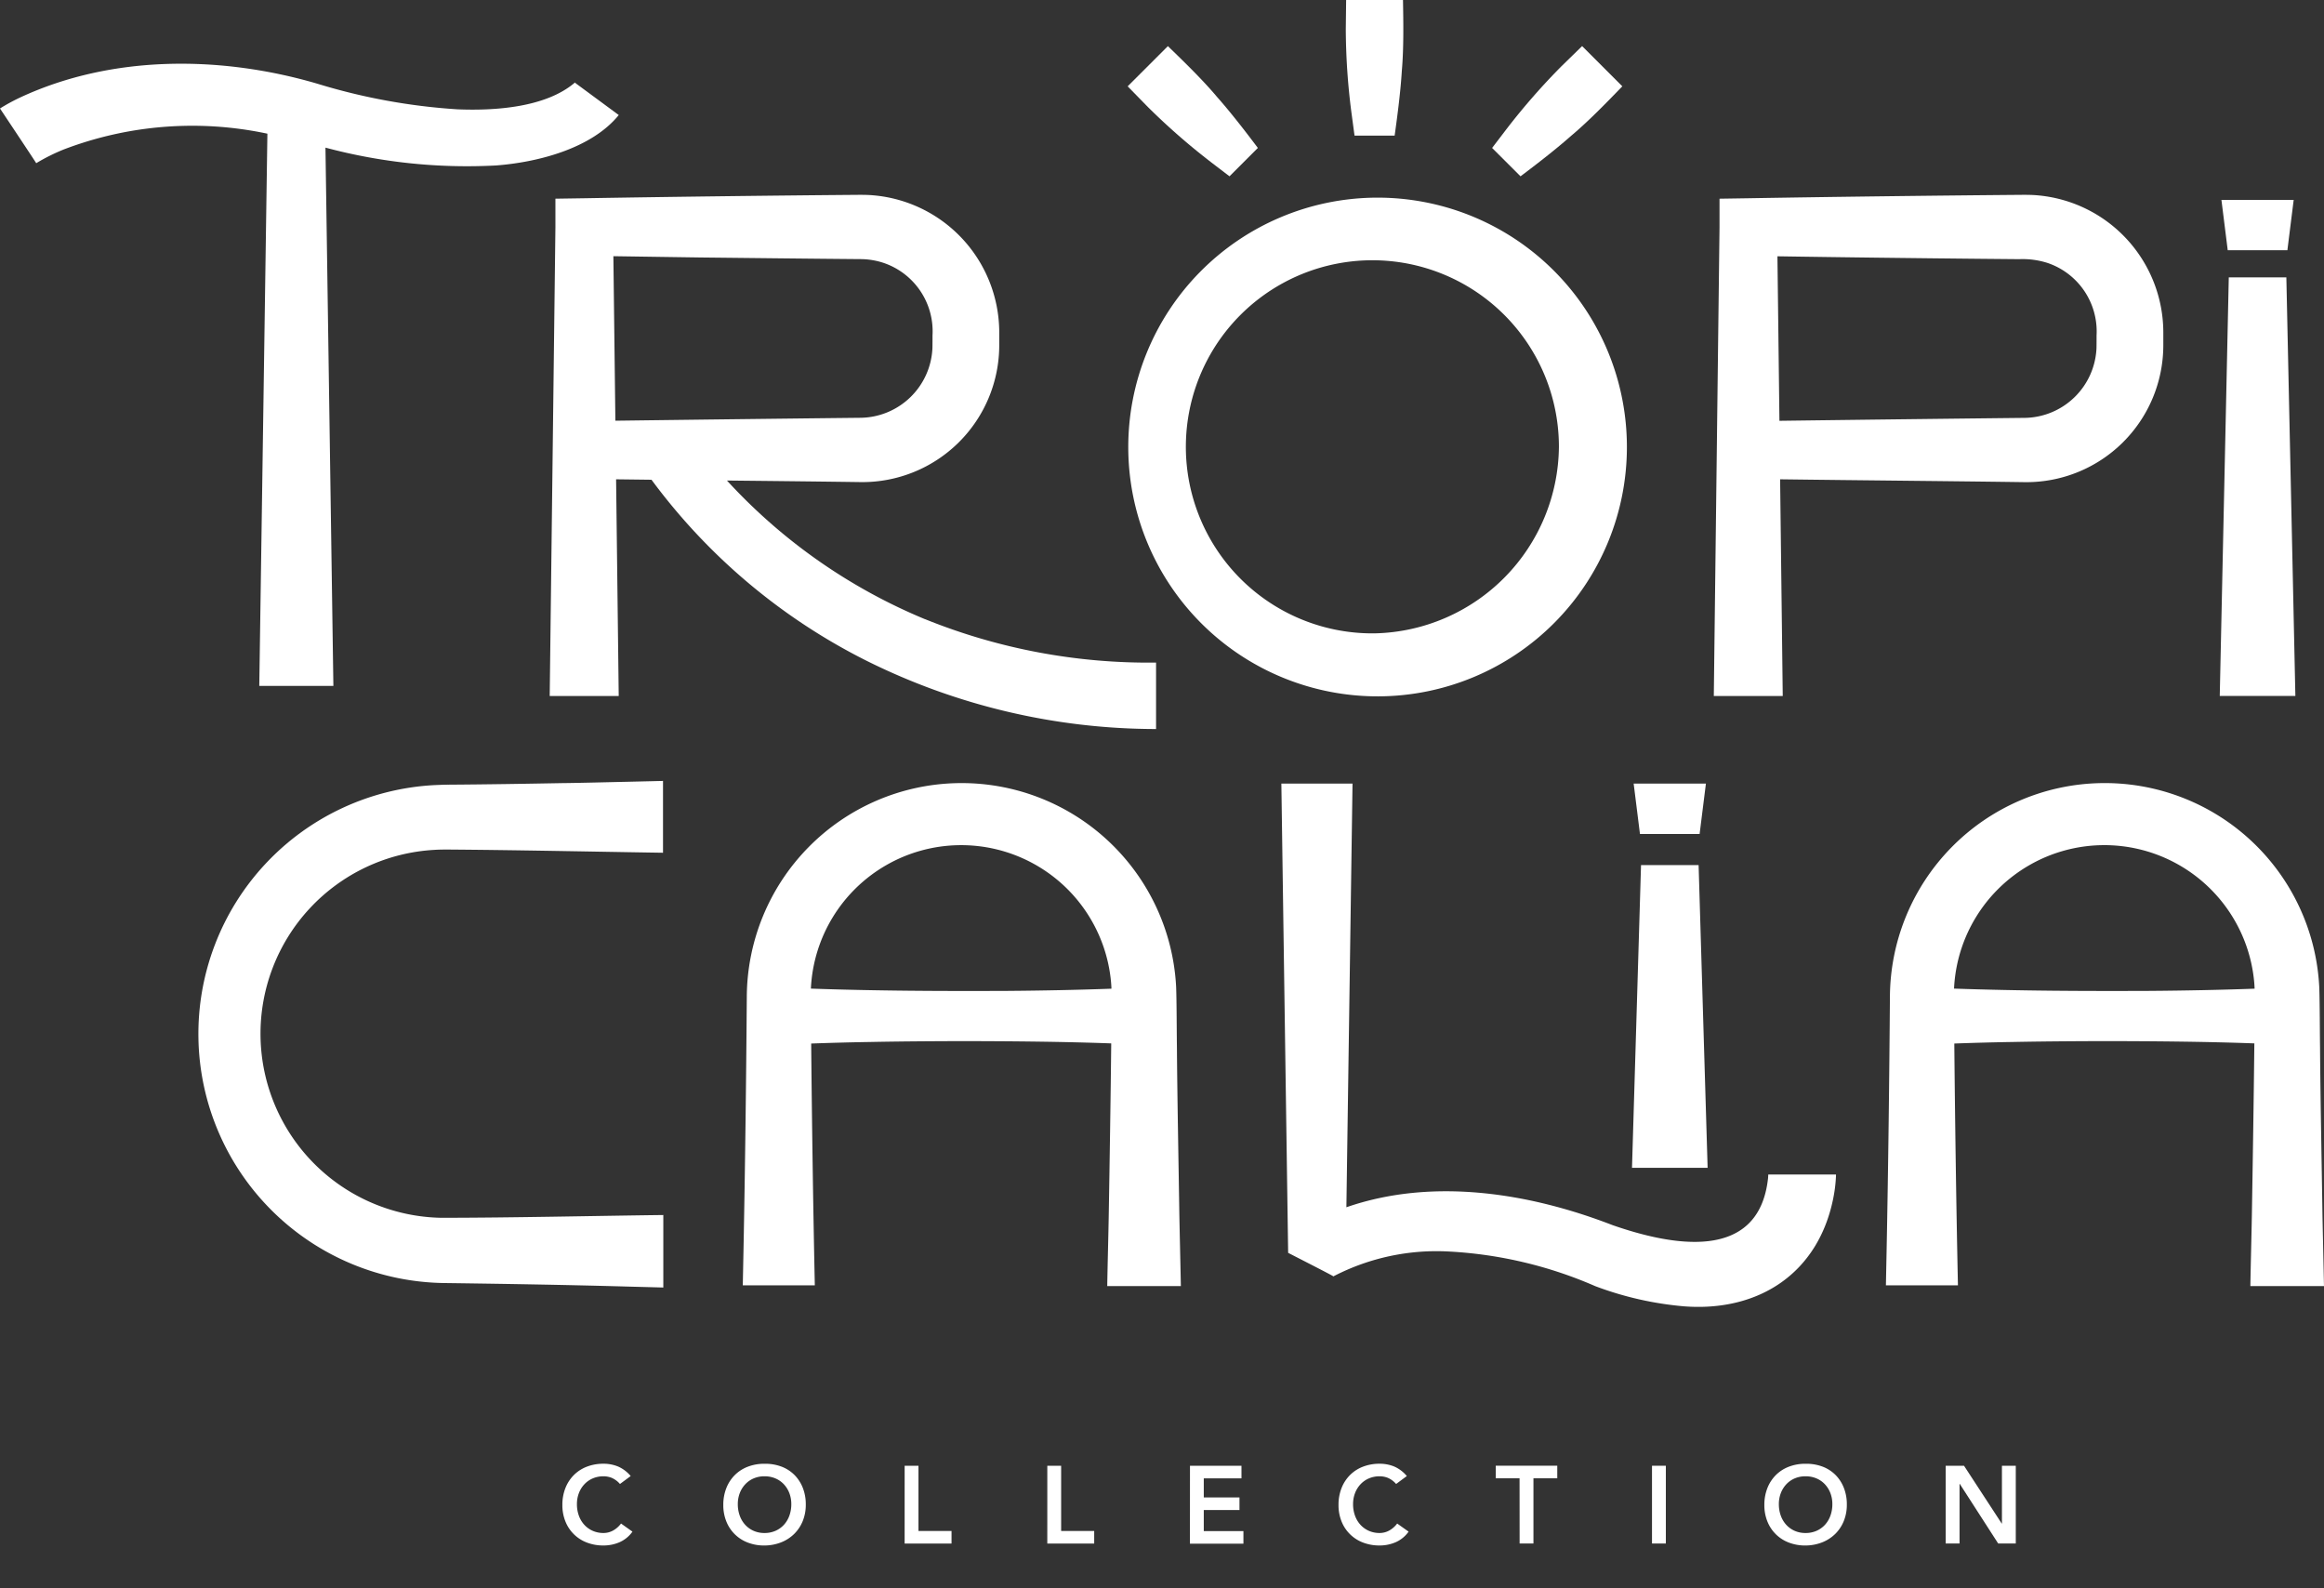
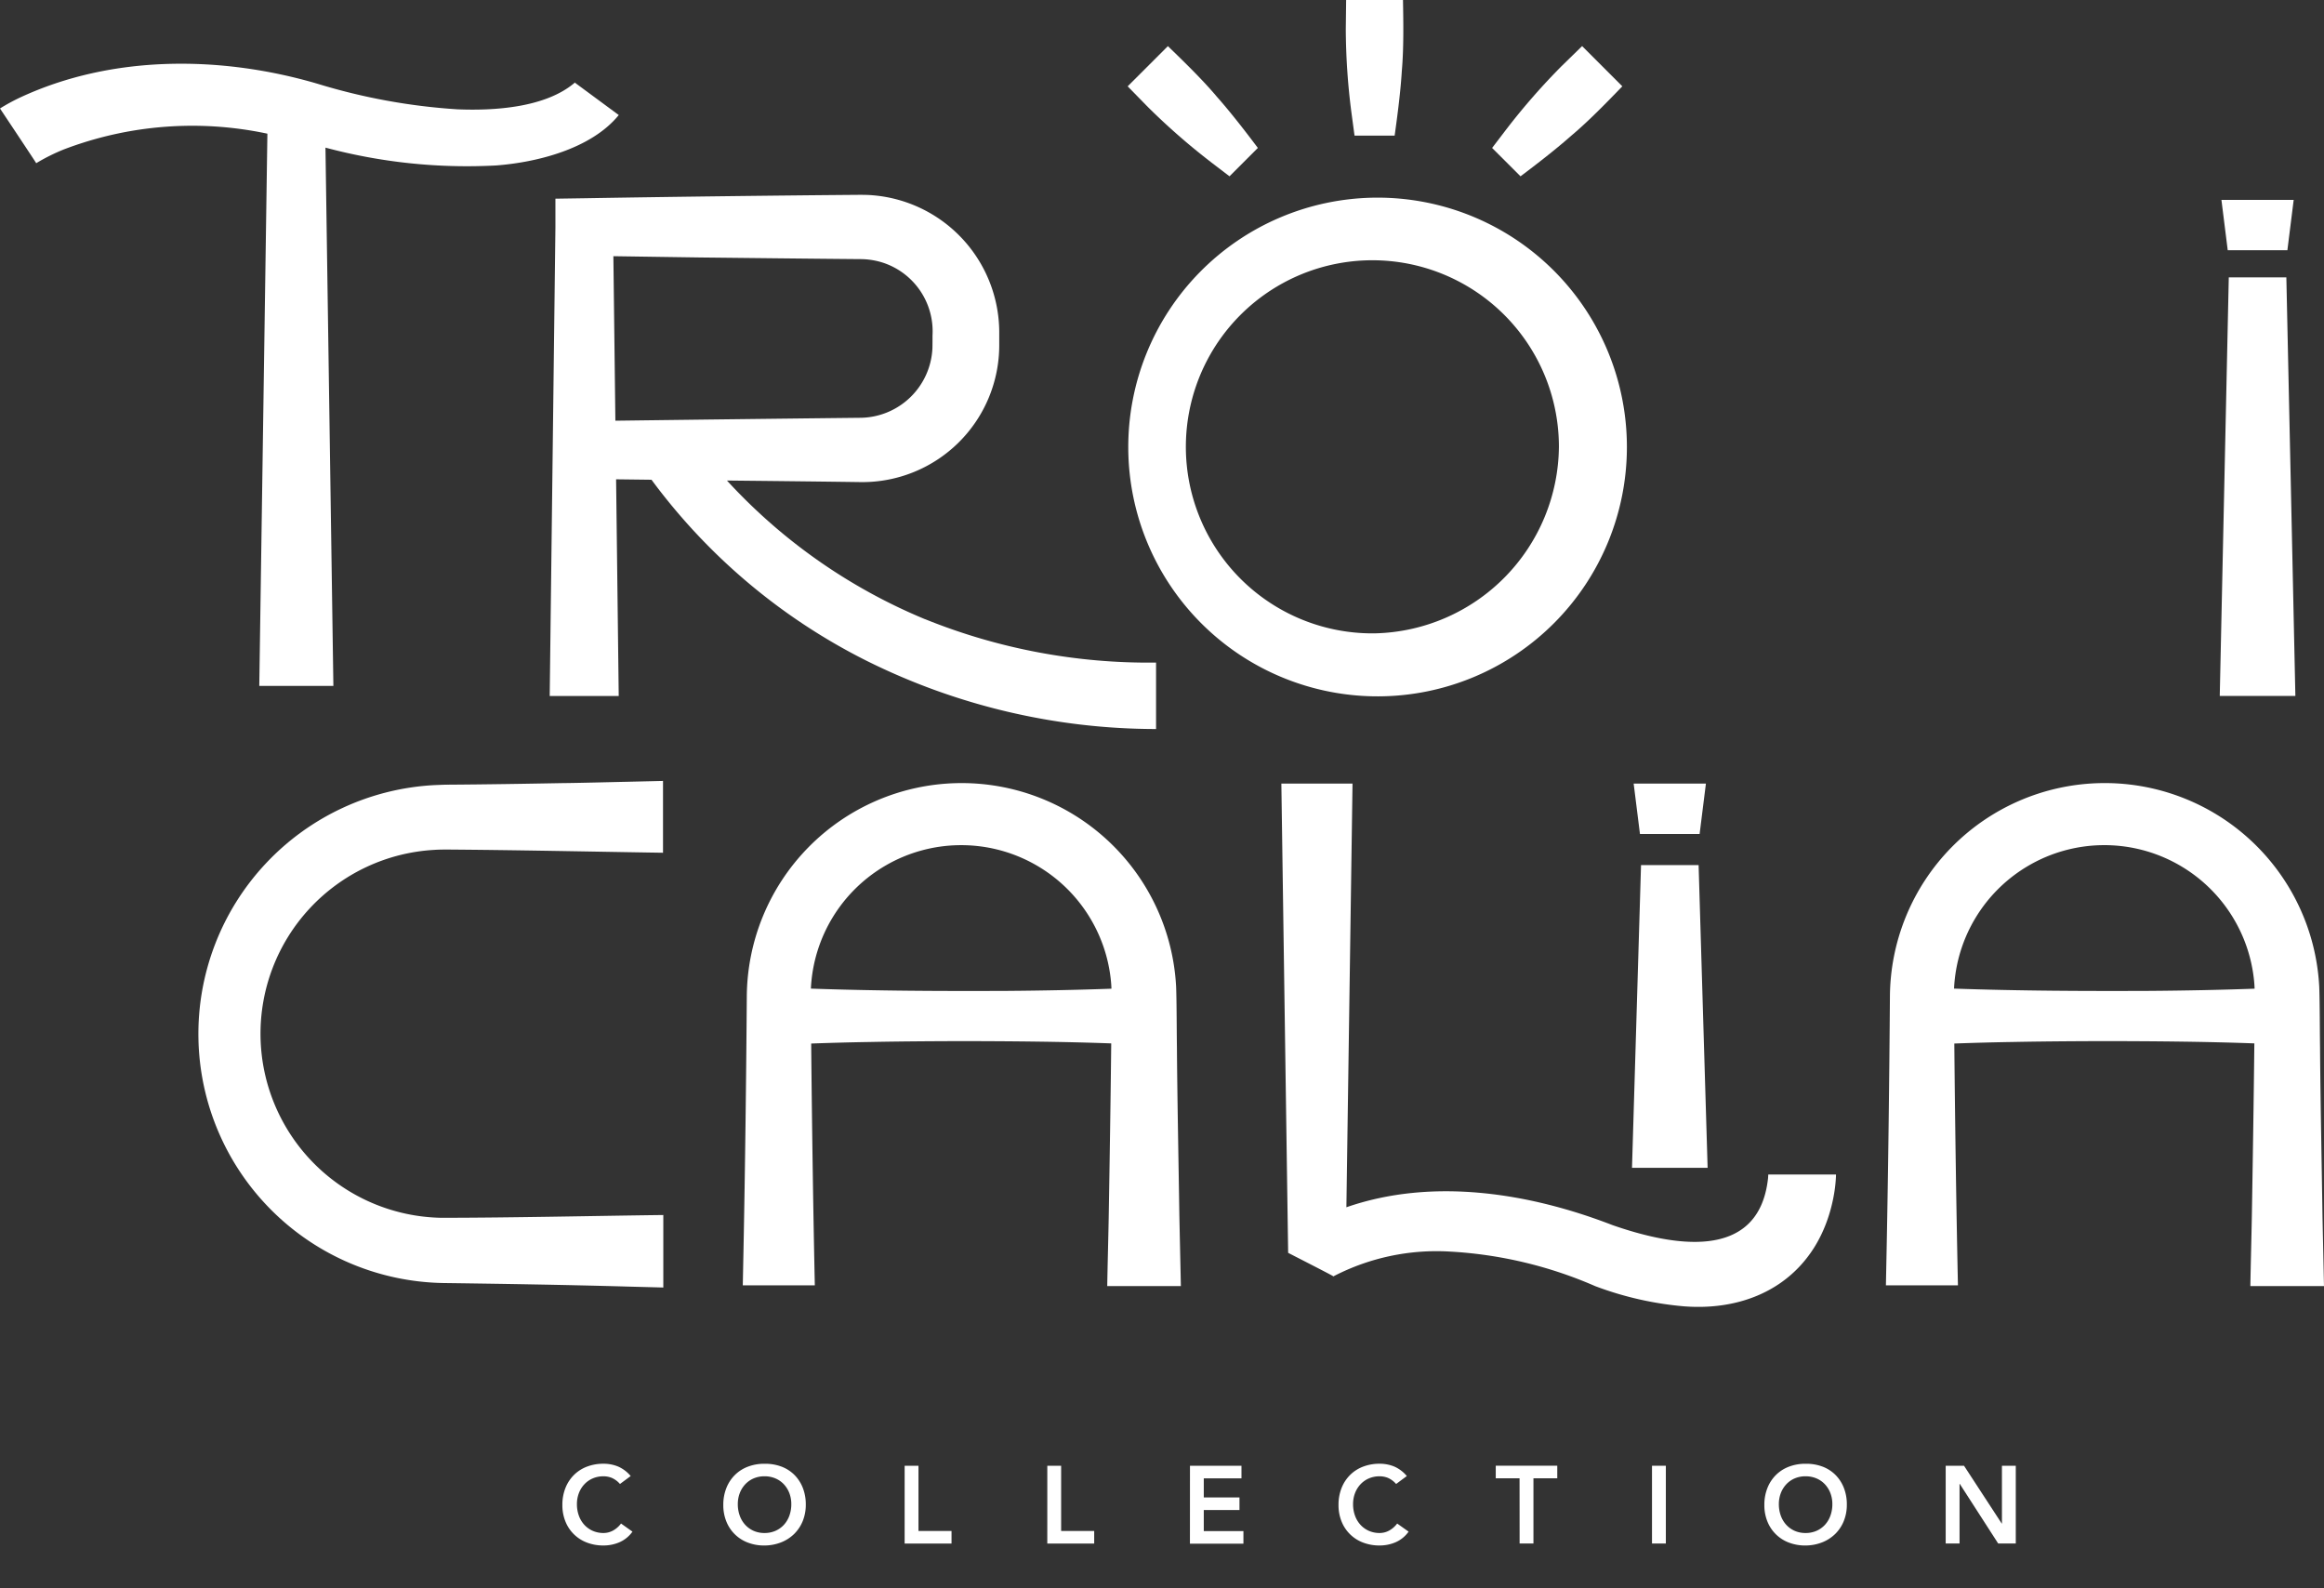
<svg xmlns="http://www.w3.org/2000/svg" id="Grupo_1235" data-name="Grupo 1235" width="203.462" height="139.033" viewBox="0 0 203.462 139.033">
  <rect x="0" y="0" width="203.462" height="139.033" fill="#333333" stroke="none" />
  <defs>
    <clipPath id="clip-path">
      <rect id="Rectángulo_275" data-name="Rectángulo 275" width="203.462" height="139.033" fill="none" />
    </clipPath>
  </defs>
  <g id="Grupo_1234" data-name="Grupo 1234" clip-path="url(#clip-path)">
    <path id="Trazado_444" data-name="Trazado 444" d="M74.678,190.218c-5.282-.149-10.812-.24-16.091-.31a21.809,21.809,0,0,1-.815-43.587c.376-.014.834-.038,1.211-.037,3.249-.02,6.748-.078,9.988-.137,1.417-.012,4.29-.088,5.707-.118l3.082-.073v6.287c-6.217-.095-12.561-.234-18.778-.28-.392,0-.839,0-1.232.028a16.117,16.117,0,0,0,.607,32.207c6.434-.009,12.994-.163,19.43-.244V190.3Z" transform="translate(-19.715 -77.598)" fill="#fff" />
    <path id="Trazado_445" data-name="Trazado 445" d="M135.619,73.562a48.91,48.91,0,0,1-17.344-12.14c4.157.044,8.251.088,11.753.138a11.99,11.99,0,0,0,12.086-11.988c0-.24,0-.932,0-1.165A12.061,12.061,0,0,0,131,36.449c-.35-.03-.722-.034-1.073-.036-7.646.062-16.493.17-24.149.3l-2.52.038v2.485l-.5,41.047H108.8l-.23-18.968,3.1.038a52.8,52.8,0,0,0,18.849,15.857,56.936,56.936,0,0,0,25.324,5.965V77.358a52.181,52.181,0,0,1-20.221-3.8m-27.29-31.773c2.626.04,6.036.09,7.617.112,3.973.042,10.011.112,13.981.144a6.492,6.492,0,0,1,2.048.327,6.321,6.321,0,0,1,4.294,6.353c0,.2,0,.954-.009,1.142a6.381,6.381,0,0,1-6.231,6.066c-5.976.064-14.867.17-21.525.257Z" transform="translate(-54.632 -19.359)" fill="#fff" />
-     <path id="Trazado_446" data-name="Trazado 446" d="M359.718,48.408a12.061,12.061,0,0,0-11.111-11.959c-.35-.03-.722-.034-1.073-.036-7.646.063-16.493.17-24.149.3l-2.52.039v2.484l-.5,41.047H326.4l-.23-18.968c7.03.092,15.193.161,21.462.25a11.99,11.99,0,0,0,12.086-11.988c0-.24,0-.932,0-1.165m-5.843.318c0,.2,0,.954-.009,1.141a6.381,6.381,0,0,1-6.231,6.066c-5.976.064-14.867.17-21.525.257l-.175-14.4c5.738.089,12.365.168,17.784.22l3.389.031a7.167,7.167,0,0,1,2.471.33,6.322,6.322,0,0,1,4.295,6.353" transform="translate(-170.324 -19.359)" fill="#fff" />
    <path id="Trazado_447" data-name="Trazado 447" d="M232.5,36.938a21.827,21.827,0,1,0,22.052,21.818A21.827,21.827,0,0,0,232.5,36.938m0,38.138a16.33,16.33,0,1,1,16.1-16.32,16.484,16.484,0,0,1-16.1,16.32" transform="translate(-112.12 -19.636)" fill="#fff" />
    <path id="Trazado_448" data-name="Trazado 448" d="M218.087,18.773l1.628,1.242,2.483-2.483c-1.1-1.464-2.372-3.109-3.577-4.469-1.242-1.481-2.9-3.09-4.3-4.444L210.8,12.139l1.76,1.8a58.034,58.034,0,0,0,5.525,4.83" transform="translate(-112.074 -4.582)" fill="#fff" />
    <path id="Trazado_449" data-name="Trazado 449" d="M281.415,20.015c1.464-1.1,3.109-2.372,4.469-3.577,1.481-1.241,3.09-2.9,4.444-4.3l-3.521-3.521L285,10.38a58.035,58.035,0,0,0-4.83,5.525l-1.242,1.627Z" transform="translate(-148.296 -4.582)" fill="#fff" />
    <path id="Trazado_450" data-name="Trazado 450" d="M252.335,11.871h3.512c.254-1.815.521-3.876.63-5.689.17-1.925.136-4.234.1-6.181H251.6l-.03,2.521a58.069,58.069,0,0,0,.492,7.321Z" transform="translate(-133.748)" fill="#fff" />
    <path id="Trazado_451" data-name="Trazado 451" d="M170.751,190.4H177.2c-.03-1.52-.1-4.6-.131-6.111-.062-4.244-.185-10.517-.214-14.776-.022-1.412-.019-3.912-.07-5.3a18.806,18.806,0,0,0-37.587.866c-.051,7.054-.149,15.114-.289,22.165l-.062,3.091h6.306c-.146-6.8-.252-14.172-.318-21.165,1.731-.063,3.46-.109,5.159-.136,2.665-.052,5.329-.069,7.994-.076,4.311.006,8.763.042,13.115.2-.054,5.009-.14,10.453-.219,15.127-.026,1.529-.107,4.574-.13,6.111M144.809,164.36a13.173,13.173,0,0,1,26.284-.5c.013.147.023.325.03.509-3.05.111-6.107.169-9.139.193-5.687.025-11.47,0-17.174-.2" transform="translate(-73.817 -77.824)" fill="#fff" />
    <path id="Trazado_452" data-name="Trazado 452" d="M384.442,190.4h6.446c-.03-1.52-.1-4.6-.131-6.111-.062-4.244-.185-10.517-.214-14.776-.022-1.412-.019-3.912-.07-5.3a18.806,18.806,0,0,0-37.587.866c-.051,7.054-.149,15.114-.289,22.165l-.062,3.091h6.306c-.146-6.8-.252-14.172-.318-21.165,1.731-.063,3.46-.109,5.159-.136,2.665-.052,5.329-.069,7.994-.076,4.311.006,8.763.042,13.115.2-.054,5.009-.14,10.453-.219,15.127-.026,1.529-.107,4.574-.13,6.111M358.5,164.36a13.173,13.173,0,0,1,26.284-.5c.013.147.023.326.03.509-3.05.111-6.107.169-9.139.193-5.687.025-11.47,0-17.174-.2" transform="translate(-187.427 -77.825)" fill="#fff" />
    <path id="Trazado_453" data-name="Trazado 453" d="M330.541,219.473c0-.006,0,.016,0,.022v-.022Z" transform="translate(-175.734 -116.683)" fill="#fff" />
    <path id="Trazado_454" data-name="Trazado 454" d="M282.152,180.678c-.007.137-.009.27-.029.411-.858,7.327-8.529,5.784-13.6,4.02-7.3-2.828-15.77-4.181-23.305-1.565l.537-37.085h-6.23l.594,41.073c0,.007,4.031,2.055,3.967,2.064l0,0,.015-.01.044-.028a19.605,19.605,0,0,1,10.1-2.138,36.9,36.9,0,0,1,12.763,3.03,29.029,29.029,0,0,0,7.773,1.765c6.536.5,11.754-2.892,13.065-9.477a12.4,12.4,0,0,0,.235-1.942l0-.118Z" transform="translate(-127.344 -77.866)" fill="#fff" />
-     <path id="Trazado_455" data-name="Trazado 455" d="M310.9,161.691h-5.041l-.79,26.5h6.62Z" transform="translate(-162.19 -85.964)" fill="#fff" />
+     <path id="Trazado_455" data-name="Trazado 455" d="M310.9,161.691h-5.041l-.79,26.5h6.62" transform="translate(-162.19 -85.964)" fill="#fff" />
    <path id="Trazado_456" data-name="Trazado 456" d="M311.154,150.867l.552-4.409h-6.326l.552,4.409Z" transform="translate(-162.356 -77.865)" fill="#fff" />
    <path id="Trazado_457" data-name="Trazado 457" d="M420.771,51.847l.79,36.637h-6.62l.79-36.637Z" transform="translate(-220.605 -27.565)" fill="#fff" />
    <path id="Trazado_458" data-name="Trazado 458" d="M415.806,41.769l-.552-4.409h6.326l-.552,4.409Z" transform="translate(-220.772 -19.863)" fill="#fff" />
    <path id="Trazado_459" data-name="Trazado 459" d="M50.332,13.569l.047-.062a.14.14,0,0,0-.016.017l-.063.061c-2.556,2.163-6.982,2.449-10.253,2.315a53.3,53.3,0,0,1-12.267-2.243c-8.381-2.456-17.917-2.557-26,1.2A16.7,16.7,0,0,0,0,15.826c0,.005,3.2,4.8,3.168,4.787l.006,0L3.2,20.6l.054-.034a16.97,16.97,0,0,1,2.334-1.155A31.564,31.564,0,0,1,23.41,18.033L22.7,66.371h6.487l-.693-47.117a47.938,47.938,0,0,0,14.929,1.561c3.608-.272,8.345-1.46,10.749-4.413Z" transform="translate(0 -6.331)" fill="#fff" />
    <path id="Trazado_460" data-name="Trazado 460" d="M110.172,275.352a2.024,2.024,0,0,0-.726-.538,1.954,1.954,0,0,0-.706-.135,2.351,2.351,0,0,0-.957.188,2.183,2.183,0,0,0-.735.519,2.355,2.355,0,0,0-.476.774,2.663,2.663,0,0,0-.168.952,2.934,2.934,0,0,0,.168,1.01,2.368,2.368,0,0,0,.476.8,2.216,2.216,0,0,0,.735.529,2.306,2.306,0,0,0,.957.192,1.763,1.763,0,0,0,.8-.2,2.193,2.193,0,0,0,.725-.63l1,.711a2.728,2.728,0,0,1-1.125.923,3.514,3.514,0,0,1-1.414.288,3.985,3.985,0,0,1-1.447-.255,3.25,3.25,0,0,1-1.88-1.842,3.78,3.78,0,0,1-.269-1.452,3.946,3.946,0,0,1,.269-1.486,3.333,3.333,0,0,1,.746-1.139,3.262,3.262,0,0,1,1.134-.726,3.985,3.985,0,0,1,1.447-.255,3.323,3.323,0,0,1,1.284.245,3,3,0,0,1,1.1.832Z" transform="translate(-55.895 -145.452)" fill="#fff" />
    <path id="Trazado_461" data-name="Trazado 461" d="M135.209,277.189a3.949,3.949,0,0,1,.269-1.486,3.331,3.331,0,0,1,.746-1.139,3.264,3.264,0,0,1,1.134-.726,3.978,3.978,0,0,1,1.447-.255,4.048,4.048,0,0,1,1.461.235,3.207,3.207,0,0,1,1.145.717,3.323,3.323,0,0,1,.75,1.135,3.915,3.915,0,0,1,.269,1.48,3.793,3.793,0,0,1-.269,1.452,3.339,3.339,0,0,1-.75,1.125,3.417,3.417,0,0,1-1.145.736,4.053,4.053,0,0,1-1.461.274,3.987,3.987,0,0,1-1.447-.255,3.251,3.251,0,0,1-1.88-1.842,3.777,3.777,0,0,1-.269-1.451m1.27-.077a2.932,2.932,0,0,0,.168,1.01,2.374,2.374,0,0,0,.476.8,2.217,2.217,0,0,0,.736.529,2.306,2.306,0,0,0,.957.192,2.342,2.342,0,0,0,.962-.192,2.213,2.213,0,0,0,.74-.529,2.374,2.374,0,0,0,.476-.8,2.932,2.932,0,0,0,.168-1.01,2.664,2.664,0,0,0-.168-.952,2.362,2.362,0,0,0-.476-.774,2.181,2.181,0,0,0-.74-.519,2.4,2.4,0,0,0-.962-.188,2.359,2.359,0,0,0-.957.188,2.185,2.185,0,0,0-.736.519,2.361,2.361,0,0,0-.476.774,2.664,2.664,0,0,0-.168.952" transform="translate(-71.885 -145.452)" fill="#fff" />
    <path id="Trazado_462" data-name="Trazado 462" d="M169.106,273.953h1.211v5.711h2.894v1.1h-4.106Z" transform="translate(-89.906 -145.648)" fill="#fff" />
    <path id="Trazado_463" data-name="Trazado 463" d="M195.774,273.953h1.211v5.711h2.894v1.1h-4.106Z" transform="translate(-104.084 -145.648)" fill="#fff" />
    <path id="Trazado_464" data-name="Trazado 464" d="M222.443,273.953h4.509v1.1h-3.3v1.673h3.125v1.1h-3.125v1.846h3.471v1.1h-4.683Z" transform="translate(-118.263 -145.648)" fill="#fff" />
    <path id="Trazado_465" data-name="Trazado 465" d="M255.257,275.352a2.024,2.024,0,0,0-.726-.538,1.954,1.954,0,0,0-.706-.135,2.351,2.351,0,0,0-.957.188,2.183,2.183,0,0,0-.735.519,2.355,2.355,0,0,0-.476.774,2.663,2.663,0,0,0-.168.952,2.934,2.934,0,0,0,.168,1.01,2.368,2.368,0,0,0,.476.8,2.216,2.216,0,0,0,.735.529,2.306,2.306,0,0,0,.957.192,1.763,1.763,0,0,0,.8-.2,2.193,2.193,0,0,0,.725-.63l1,.711a2.728,2.728,0,0,1-1.125.923,3.514,3.514,0,0,1-1.414.288,3.985,3.985,0,0,1-1.447-.255,3.25,3.25,0,0,1-1.88-1.842,3.78,3.78,0,0,1-.269-1.452,3.947,3.947,0,0,1,.269-1.486,3.334,3.334,0,0,1,.746-1.139,3.262,3.262,0,0,1,1.134-.726,3.985,3.985,0,0,1,1.447-.255,3.323,3.323,0,0,1,1.284.245,3,3,0,0,1,1.1.832Z" transform="translate(-133.03 -145.452)" fill="#fff" />
    <path id="Trazado_466" data-name="Trazado 466" d="M281.684,275.049H279.6v-1.1h5.385v1.1H282.9v5.711h-1.211Z" transform="translate(-148.649 -145.648)" fill="#fff" />
    <rect id="Rectángulo_274" data-name="Rectángulo 274" width="1.212" height="6.807" transform="translate(144.63 128.304)" fill="#fff" />
    <path id="Trazado_467" data-name="Trazado 467" d="M329.813,277.189a3.949,3.949,0,0,1,.269-1.486,3.331,3.331,0,0,1,.746-1.139,3.264,3.264,0,0,1,1.134-.726,3.978,3.978,0,0,1,1.447-.255,4.048,4.048,0,0,1,1.461.235,3.208,3.208,0,0,1,1.145.717,3.322,3.322,0,0,1,.75,1.135,3.915,3.915,0,0,1,.269,1.48,3.792,3.792,0,0,1-.269,1.452,3.338,3.338,0,0,1-.75,1.125,3.417,3.417,0,0,1-1.145.736,4.053,4.053,0,0,1-1.461.274,3.987,3.987,0,0,1-1.447-.255,3.251,3.251,0,0,1-1.88-1.842,3.778,3.778,0,0,1-.269-1.451m1.27-.077a2.932,2.932,0,0,0,.168,1.01,2.375,2.375,0,0,0,.476.8,2.218,2.218,0,0,0,.736.529,2.306,2.306,0,0,0,.957.192,2.342,2.342,0,0,0,.962-.192,2.213,2.213,0,0,0,.74-.529,2.374,2.374,0,0,0,.476-.8,2.932,2.932,0,0,0,.168-1.01,2.664,2.664,0,0,0-.168-.952,2.361,2.361,0,0,0-.476-.774,2.181,2.181,0,0,0-.74-.519,2.4,2.4,0,0,0-.962-.188,2.359,2.359,0,0,0-.957.188,2.185,2.185,0,0,0-.736.519,2.362,2.362,0,0,0-.476.774,2.665,2.665,0,0,0-.168.952" transform="translate(-175.347 -145.452)" fill="#fff" />
    <path id="Trazado_468" data-name="Trazado 468" d="M363.71,273.953h1.605l3.3,5.058h.019v-5.058h1.212v6.807h-1.539l-3.365-5.221h-.019v5.221H363.71Z" transform="translate(-193.368 -145.648)" fill="#fff" />
  </g>
</svg>